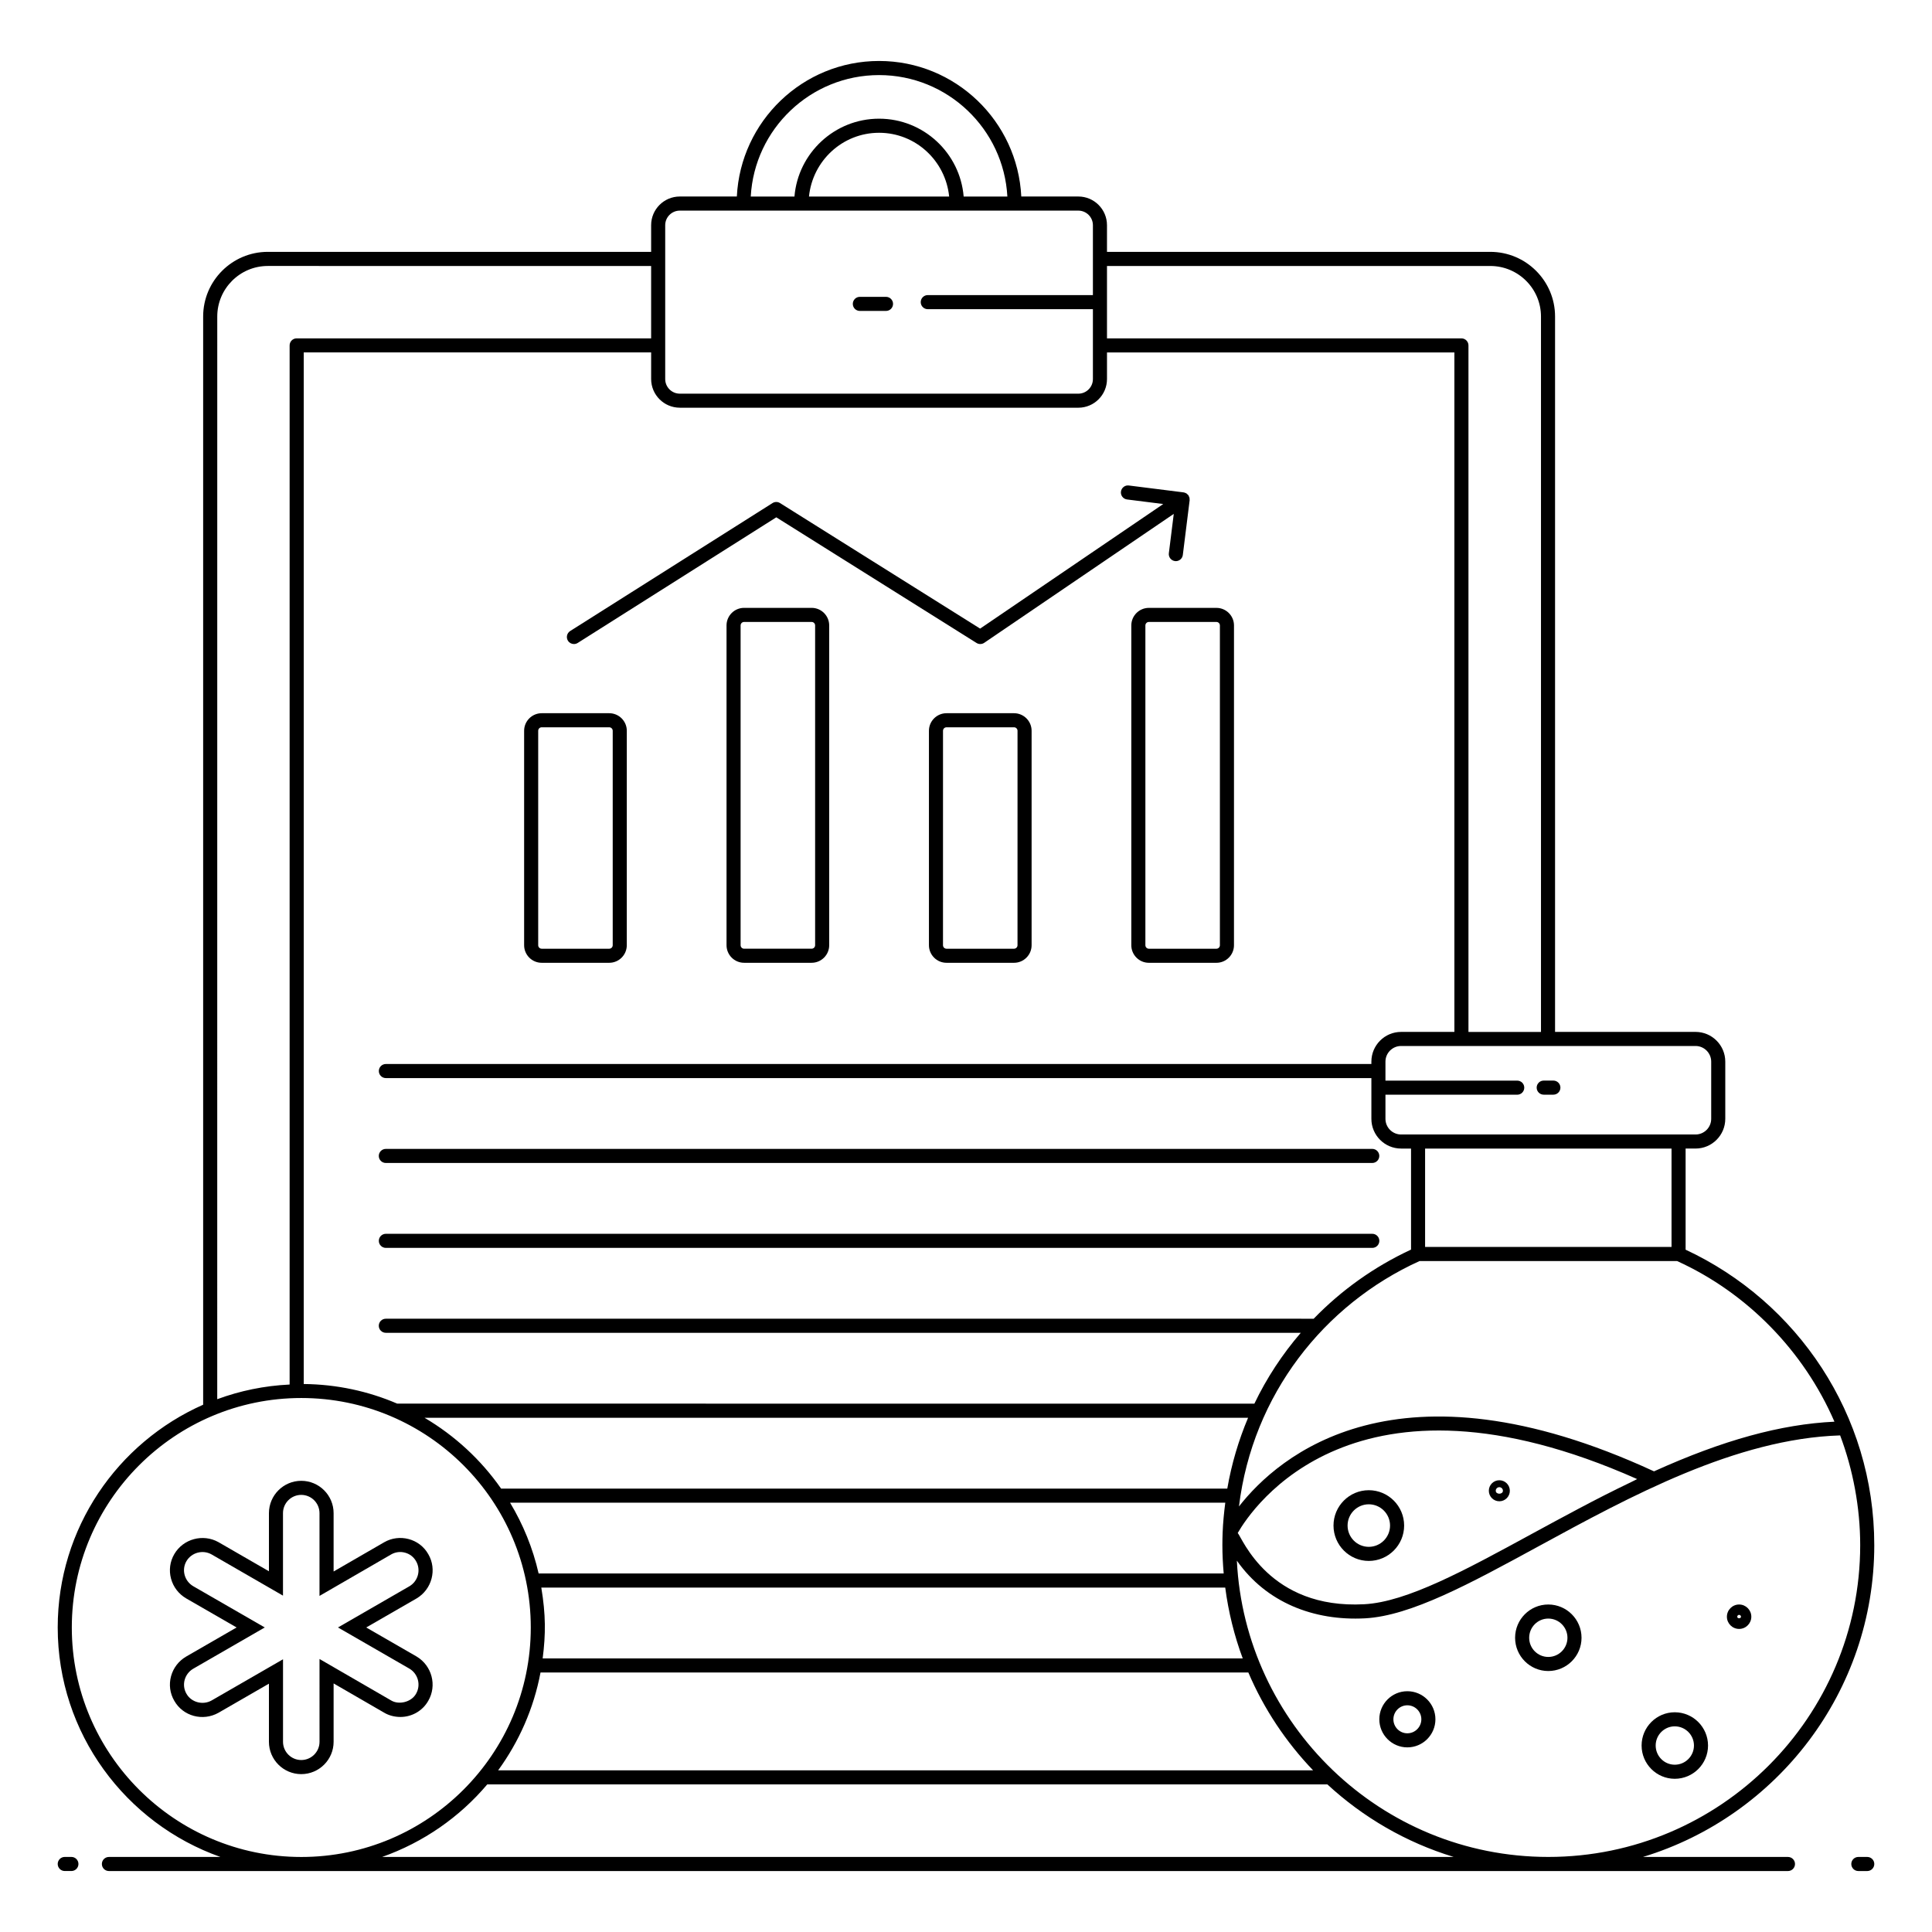
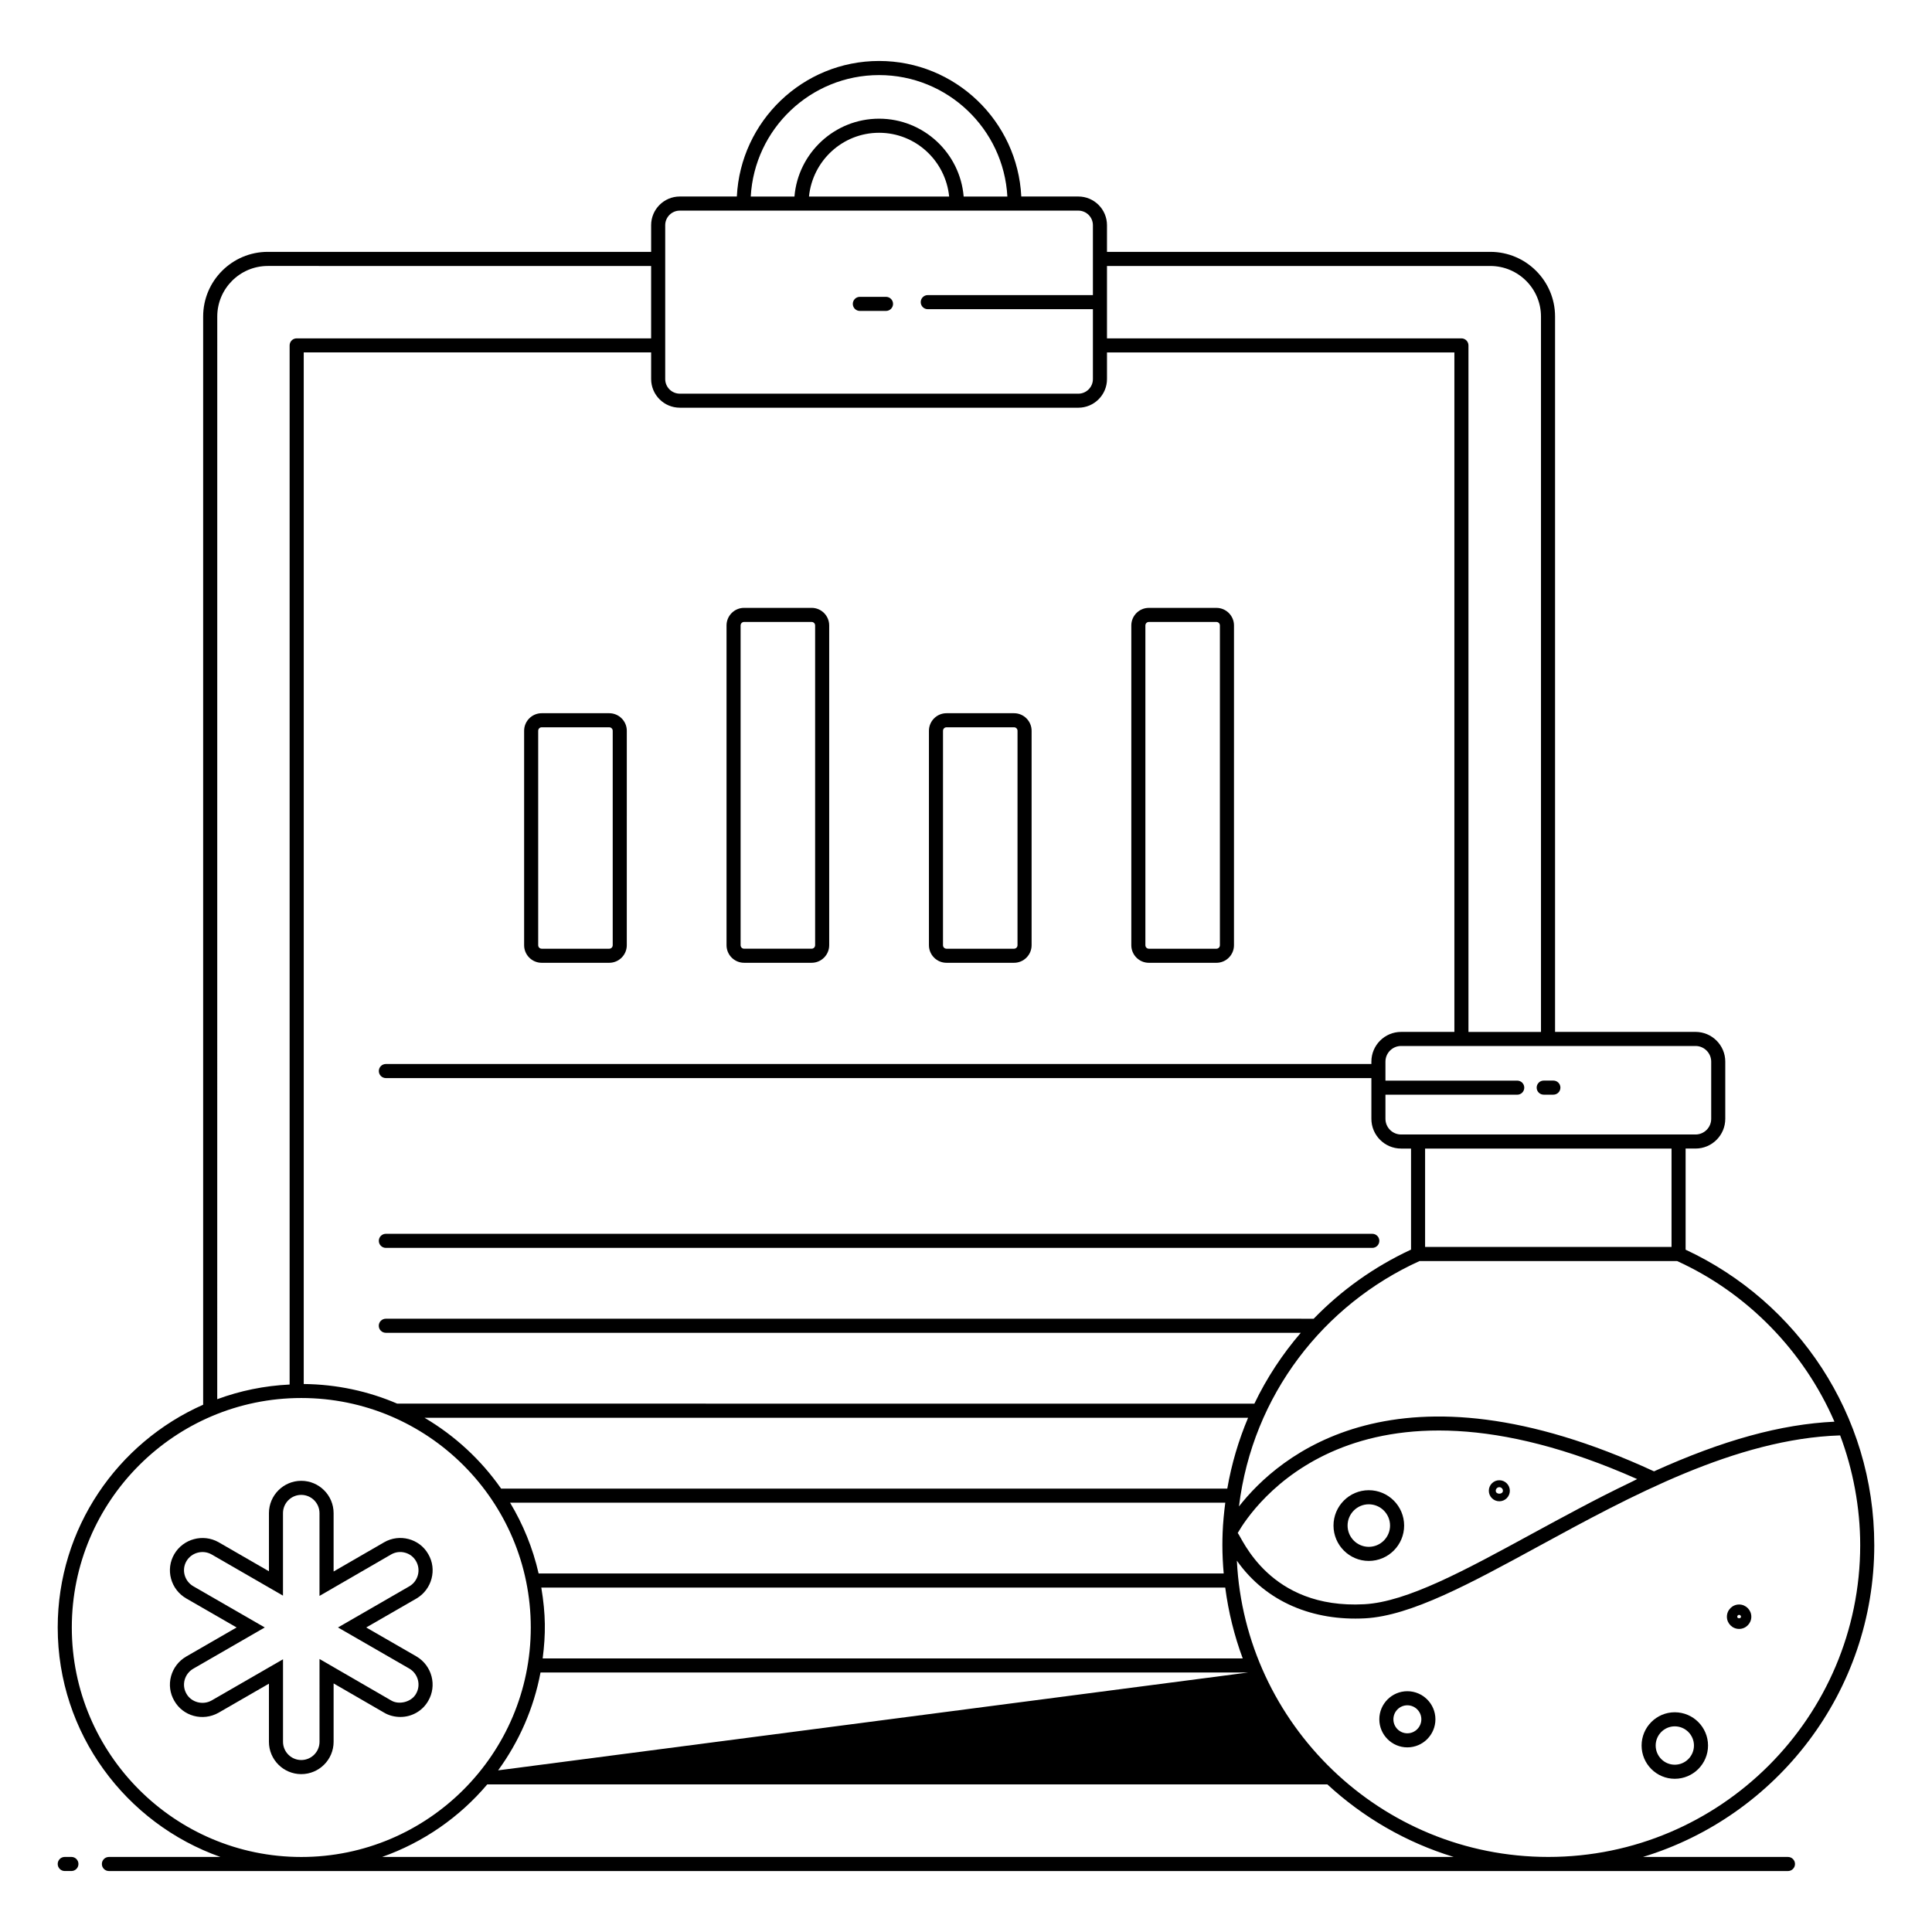
<svg xmlns="http://www.w3.org/2000/svg" fill="#000000" width="800px" height="800px" version="1.1" viewBox="144 144 512 512">
  <g>
    <path d="m161.16 639.84h1.762c1.031 0 1.867-0.836 1.867-1.867s-0.836-1.867-1.867-1.867h-1.762c-1.031 0-1.867 0.836-1.867 1.867s0.836 1.867 1.867 1.867z" />
-     <path d="m638.84 636.11h-2.359c-1.031 0-1.867 0.836-1.867 1.867s0.836 1.867 1.867 1.867h2.359c1.031 0 1.867-0.836 1.867-1.867s-0.836-1.867-1.867-1.867z" />
    <path d="m371.87 226.4h6.93c1.031 0 1.867-0.836 1.867-1.867s-0.836-1.867-1.867-1.867h-6.93c-1.031 0-1.867 0.836-1.867 1.867 0 1.035 0.836 1.867 1.867 1.867z" />
    <path d="m305.45 333.01h-17.895c-2.57 0-4.656 2.09-4.656 4.656v56.828c0 2.57 2.09 4.656 4.656 4.656h17.895c2.57 0 4.656-2.09 4.656-4.656l0.004-56.828c0-2.566-2.09-4.656-4.66-4.656zm0.926 61.484c0 0.512-0.414 0.926-0.926 0.926h-17.895c-0.512 0-0.926-0.414-0.926-0.926v-56.828c0-0.512 0.414-0.926 0.926-0.926h17.895c0.512 0 0.926 0.414 0.926 0.926z" />
    <path d="m359.09 305.09h-17.895c-2.57 0-4.656 2.09-4.656 4.656v84.746c0 2.57 2.09 4.656 4.656 4.656h17.895c2.57 0 4.656-2.09 4.656-4.656v-84.742c0-2.57-2.086-4.66-4.656-4.66zm0.926 89.402c0 0.512-0.414 0.926-0.926 0.926h-17.895c-0.512 0-0.926-0.414-0.926-0.926v-84.742c0-0.512 0.414-0.926 0.926-0.926h17.895c0.512 0 0.926 0.414 0.926 0.926z" />
    <path d="m412.73 333.01h-17.895c-2.57 0-4.656 2.09-4.656 4.656v56.828c0 2.57 2.09 4.656 4.656 4.656h17.895c2.57 0 4.656-2.09 4.656-4.656v-56.828c0-2.566-2.09-4.656-4.656-4.656zm0.922 61.484c0 0.512-0.414 0.926-0.926 0.926h-17.895c-0.512 0-0.926-0.414-0.926-0.926l0.004-56.828c0-0.512 0.414-0.926 0.926-0.926h17.895c0.512 0 0.926 0.414 0.926 0.926z" />
    <path d="m443.81 309.75v84.746c0 2.57 2.09 4.656 4.656 4.656h17.895c2.57 0 4.656-2.09 4.656-4.656l0.004-84.746c0-2.57-2.09-4.656-4.656-4.656h-17.895c-2.57-0.004-4.66 2.086-4.66 4.656zm23.477 0v84.746c0 0.512-0.414 0.926-0.926 0.926h-17.895c-0.512 0-0.926-0.414-0.926-0.926v-84.746c0-0.512 0.414-0.926 0.926-0.926h17.895c0.512 0 0.926 0.414 0.926 0.926z" />
-     <path d="m294.52 313.81c0.355 0.562 0.961 0.867 1.578 0.867 0.344 0 0.688-0.094 1-0.289l52.629-33.293 53.066 33.297c0.625 0.391 1.43 0.375 2.039-0.039l50.227-34.168-1.301 10.426c-0.129 1.02 0.598 1.953 1.621 2.082 0.078 0.012 0.156 0.016 0.234 0.016 0.926 0 1.73-0.691 1.848-1.637l1.809-14.504c0.012-0.094-0.02-0.18-0.02-0.273-0.004-0.137 0.004-0.266-0.031-0.402-0.027-0.113-0.086-0.211-0.133-0.316-0.043-0.098-0.062-0.207-0.125-0.301-0.016-0.02-0.035-0.031-0.051-0.051-0.055-0.074-0.129-0.125-0.195-0.191-0.109-0.109-0.215-0.227-0.344-0.301-0.039-0.023-0.09-0.031-0.133-0.051-0.18-0.09-0.359-0.16-0.555-0.188-0.012 0-0.02-0.008-0.027-0.008l-14.504-1.824c-1.004-0.137-1.953 0.594-2.086 1.617-0.129 1.023 0.594 1.957 1.617 2.086l9.594 1.207-48.531 33.016-53.031-33.27c-0.609-0.383-1.383-0.379-1.988 0.004l-53.625 33.91c-0.871 0.551-1.133 1.707-0.582 2.578z" />
-     <path d="m246.25 452.2h261.41c1.031 0 1.867-0.836 1.867-1.867s-0.836-1.867-1.867-1.867l-261.41 0.004c-1.031 0-1.867 0.836-1.867 1.867s0.836 1.863 1.867 1.863z" />
    <path d="m507.67 470.97h-261.41c-1.031 0-1.867 0.836-1.867 1.867s0.836 1.867 1.867 1.867h261.41c1.031 0 1.867-0.836 1.867-1.867-0.004-1.031-0.836-1.867-1.867-1.867z" />
-     <path d="m640.7 553.46c0-34.586-20.41-64.492-49.996-78.281v-26.801h2.633c4.344 0 7.879-3.535 7.879-7.879v-15.156c0-4.344-3.535-7.879-7.879-7.879h-37.23v-189.59c0-9.445-7.699-17.129-17.164-17.129h-101.58v-7.07c0-4.191-3.406-7.598-7.598-7.598h-15.113c-0.98-19.965-17.484-35.918-37.688-35.918-20.207 0-36.707 15.953-37.691 35.918h-15.117c-4.191 0-7.598 3.406-7.598 7.598v7.07h-101.59c-9.445 0-17.129 7.684-17.129 17.129v288.39c-22.668 10.027-38.543 32.691-38.543 59.031 0 28.074 18.047 51.953 43.125 60.816h-29.555c-1.031 0-1.867 0.836-1.867 1.867s0.836 1.867 1.867 1.867h42.051c0.016 0 0.035 0.004 0.051 0.004 37.336 0 362.48-0.004 402.86-0.004 1.031 0 1.867-0.836 1.867-1.867s-0.836-1.867-1.867-1.867h-38.43c35.438-10.77 61.305-43.742 61.305-82.648zm-10.555-32.699c-14.199 0.676-29.504 4.879-47.816 13.16-68.082-31.457-99.578-4.016-109.99 9.305 3.621-29.617 22.523-53.539 47.863-65.039h68.234c18.602 8.445 33.613 23.875 41.711 42.574zm-67.914 23.121c-4.125 2.188-8.199 4.391-12.199 6.57-17.805 9.703-33.18 18.082-44.48 18.688-25.191 1.375-32.375-17.582-33.539-18.883 3.727-6.5 30.891-47.594 105.85-14.285-0.457 0.219-0.891 0.457-1.344 0.676-5.383 2.586-9.582 4.738-14.289 7.234zm-316.96 92.227c10.922-3.859 20.516-10.539 27.852-19.219h222.65c9.453 8.73 20.852 15.383 33.469 19.219zm30.738-22.949c5.519-7.582 9.441-16.379 11.234-25.938h187.58c4.129 9.68 9.988 18.445 17.164 25.938zm48.148-361.11h105.61c4.191 0 7.598-3.406 7.598-7.598v-7.055h92.062v180.07h-14.121c-4.344 0-7.875 3.535-7.875 7.879v0.625h-261.17c-1.031 0-1.867 0.836-1.867 1.867s0.836 1.867 1.867 1.867h261.17v10.797c0 4.344 3.531 7.879 7.875 7.879h2.633v26.777c-9.867 4.586-18.543 10.832-25.801 18.32l-245.89-0.004c-1.031 0-1.867 0.836-1.867 1.867s0.836 1.867 1.867 1.867h242.47c-4.902 5.695-9.043 11.992-12.293 18.773l-227.16-0.004c-7.617-3.277-15.988-5.113-24.773-5.199v-273.39h92.066v7.055c0 4.195 3.406 7.602 7.598 7.602zm150.6 267.67c-2.516 5.969-4.387 12.25-5.512 18.773h-192.45c-5.32-7.633-12.258-14.031-20.297-18.773zm-6.043 22.504c-0.34 2.641-0.605 5.305-0.707 8.008-0.039 1.074-0.062 2.148-0.062 3.234 0 2.539 0.133 5.043 0.348 7.527h-181.55c-1.527-6.719-4.121-13.023-7.57-18.77zm-180.9 41.273c0.824-6.449 0.828-11.586-0.363-18.773h181.25c0.852 6.512 2.414 12.797 4.637 18.773zm299.16-109.04h-65.309v-26.074h65.309zm10.512-49.109v15.156c0 2.285-1.863 4.148-4.148 4.148h-78.035c-2.285 0-4.144-1.863-4.144-4.148v-6.394h34.922c1.031 0 1.867-0.836 1.867-1.867s-0.836-1.867-1.867-1.867h-34.922v-5.031c0-2.285 1.859-4.148 4.144-4.148h78.035c2.285 0.004 4.148 1.867 4.148 4.152zm-58.543-210.86c7.406 0 13.434 6.008 13.434 13.398v189.59h-19.219v-181.94c0-1.031-0.836-1.867-1.867-1.867h-93.926v-19.18zm-161.98-50.59c18.148 0 33.031 14.273 34 32.188h-11.582c-0.953-11.535-10.641-20.633-22.418-20.633-11.773 0-21.469 9.098-22.422 20.633h-11.582c0.973-17.91 15.852-32.188 34.004-32.188zm18.574 32.188h-37.148c0.953-9.461 8.867-16.898 18.578-16.898 9.703 0 17.617 7.438 18.57 16.898zm-75.25 7.598c0-2.133 1.734-3.867 3.867-3.867h105.61c2.133 0 3.867 1.734 3.867 3.867v8.918c0 0.008-0.004 0.012-0.004 0.02s0.004 0.012 0.004 0.02v9.562h-43.762c-1.031 0-1.867 0.836-1.867 1.867s0.836 1.867 1.867 1.867h43.762v9.582c0 0.008-0.004 0.012-0.004 0.02 0 0.008 0.004 0.012 0.004 0.02v8.902c0 2.133-1.734 3.867-3.867 3.867l-105.61-0.004c-2.133 0-3.867-1.734-3.867-3.867zm-118.71 24.199c0-7.387 6.008-13.398 13.398-13.398l101.58 0.004v19.18h-93.934c-1.031 0-1.867 0.836-1.867 1.867v275.38c-6.715 0.32-13.156 1.66-19.184 3.887zm-38.547 347.42c0-33.531 27.281-60.816 60.816-60.816 33.531 0 60.816 27.281 60.816 60.816 0 33.531-27.281 60.816-60.816 60.816-33.531-0.004-60.816-27.285-60.816-60.816zm391.29 60.805c-44.504 0-80.387-35.246-82.535-78.484v-0.031c7.797 11.086 20.336 16.008 33.973 15.281 12.145-0.652 27.863-9.219 46.062-19.137 24.141-13.152 52.234-28.465 79.836-29.34 3.391 8.996 5.316 19.078 5.316 29.07 0 45.57-37.078 82.641-82.652 82.641z" />
+     <path d="m640.7 553.46c0-34.586-20.41-64.492-49.996-78.281v-26.801h2.633c4.344 0 7.879-3.535 7.879-7.879v-15.156c0-4.344-3.535-7.879-7.879-7.879h-37.23v-189.59c0-9.445-7.699-17.129-17.164-17.129h-101.58v-7.07c0-4.191-3.406-7.598-7.598-7.598h-15.113c-0.98-19.965-17.484-35.918-37.688-35.918-20.207 0-36.707 15.953-37.691 35.918h-15.117c-4.191 0-7.598 3.406-7.598 7.598v7.07h-101.59c-9.445 0-17.129 7.684-17.129 17.129v288.39c-22.668 10.027-38.543 32.691-38.543 59.031 0 28.074 18.047 51.953 43.125 60.816h-29.555c-1.031 0-1.867 0.836-1.867 1.867s0.836 1.867 1.867 1.867h42.051c0.016 0 0.035 0.004 0.051 0.004 37.336 0 362.48-0.004 402.86-0.004 1.031 0 1.867-0.836 1.867-1.867s-0.836-1.867-1.867-1.867h-38.43c35.438-10.77 61.305-43.742 61.305-82.648zm-10.555-32.699c-14.199 0.676-29.504 4.879-47.816 13.16-68.082-31.457-99.578-4.016-109.99 9.305 3.621-29.617 22.523-53.539 47.863-65.039h68.234c18.602 8.445 33.613 23.875 41.711 42.574zm-67.914 23.121c-4.125 2.188-8.199 4.391-12.199 6.57-17.805 9.703-33.18 18.082-44.48 18.688-25.191 1.375-32.375-17.582-33.539-18.883 3.727-6.5 30.891-47.594 105.85-14.285-0.457 0.219-0.891 0.457-1.344 0.676-5.383 2.586-9.582 4.738-14.289 7.234zm-316.96 92.227c10.922-3.859 20.516-10.539 27.852-19.219h222.65c9.453 8.73 20.852 15.383 33.469 19.219zm30.738-22.949c5.519-7.582 9.441-16.379 11.234-25.938h187.58zm48.148-361.11h105.61c4.191 0 7.598-3.406 7.598-7.598v-7.055h92.062v180.07h-14.121c-4.344 0-7.875 3.535-7.875 7.879v0.625h-261.17c-1.031 0-1.867 0.836-1.867 1.867s0.836 1.867 1.867 1.867h261.17v10.797c0 4.344 3.531 7.879 7.875 7.879h2.633v26.777c-9.867 4.586-18.543 10.832-25.801 18.32l-245.89-0.004c-1.031 0-1.867 0.836-1.867 1.867s0.836 1.867 1.867 1.867h242.47c-4.902 5.695-9.043 11.992-12.293 18.773l-227.16-0.004c-7.617-3.277-15.988-5.113-24.773-5.199v-273.39h92.066v7.055c0 4.195 3.406 7.602 7.598 7.602zm150.6 267.67c-2.516 5.969-4.387 12.25-5.512 18.773h-192.45c-5.32-7.633-12.258-14.031-20.297-18.773zm-6.043 22.504c-0.34 2.641-0.605 5.305-0.707 8.008-0.039 1.074-0.062 2.148-0.062 3.234 0 2.539 0.133 5.043 0.348 7.527h-181.55c-1.527-6.719-4.121-13.023-7.57-18.77zm-180.9 41.273c0.824-6.449 0.828-11.586-0.363-18.773h181.25c0.852 6.512 2.414 12.797 4.637 18.773zm299.16-109.04h-65.309v-26.074h65.309zm10.512-49.109v15.156c0 2.285-1.863 4.148-4.148 4.148h-78.035c-2.285 0-4.144-1.863-4.144-4.148v-6.394h34.922c1.031 0 1.867-0.836 1.867-1.867s-0.836-1.867-1.867-1.867h-34.922v-5.031c0-2.285 1.859-4.148 4.144-4.148h78.035c2.285 0.004 4.148 1.867 4.148 4.152zm-58.543-210.86c7.406 0 13.434 6.008 13.434 13.398v189.59h-19.219v-181.94c0-1.031-0.836-1.867-1.867-1.867h-93.926v-19.18zm-161.98-50.59c18.148 0 33.031 14.273 34 32.188h-11.582c-0.953-11.535-10.641-20.633-22.418-20.633-11.773 0-21.469 9.098-22.422 20.633h-11.582c0.973-17.91 15.852-32.188 34.004-32.188zm18.574 32.188h-37.148c0.953-9.461 8.867-16.898 18.578-16.898 9.703 0 17.617 7.438 18.57 16.898zm-75.25 7.598c0-2.133 1.734-3.867 3.867-3.867h105.61c2.133 0 3.867 1.734 3.867 3.867v8.918c0 0.008-0.004 0.012-0.004 0.02s0.004 0.012 0.004 0.02v9.562h-43.762c-1.031 0-1.867 0.836-1.867 1.867s0.836 1.867 1.867 1.867h43.762v9.582c0 0.008-0.004 0.012-0.004 0.02 0 0.008 0.004 0.012 0.004 0.02v8.902c0 2.133-1.734 3.867-3.867 3.867l-105.61-0.004c-2.133 0-3.867-1.734-3.867-3.867zm-118.71 24.199c0-7.387 6.008-13.398 13.398-13.398l101.58 0.004v19.18h-93.934c-1.031 0-1.867 0.836-1.867 1.867v275.38c-6.715 0.32-13.156 1.66-19.184 3.887zm-38.547 347.42c0-33.531 27.281-60.816 60.816-60.816 33.531 0 60.816 27.281 60.816 60.816 0 33.531-27.281 60.816-60.816 60.816-33.531-0.004-60.816-27.285-60.816-60.816zm391.29 60.805c-44.504 0-80.387-35.246-82.535-78.484v-0.031c7.797 11.086 20.336 16.008 33.973 15.281 12.145-0.652 27.863-9.219 46.062-19.137 24.141-13.152 52.234-28.465 79.836-29.34 3.391 8.996 5.316 19.078 5.316 29.07 0 45.57-37.078 82.641-82.652 82.641z" />
    <path d="m587.83 597.77c-4.848 0-8.789 3.953-8.789 8.812 0 4.863 3.941 8.816 8.789 8.816 4.863 0 8.816-3.953 8.816-8.816-0.004-4.856-3.957-8.812-8.816-8.812zm0 13.898c-2.789 0-5.059-2.281-5.059-5.086 0-2.801 2.269-5.082 5.059-5.082 2.801 0 5.086 2.277 5.086 5.082-0.004 2.805-2.285 5.086-5.086 5.086z" />
-     <path d="m554.31 569.21c-4.852 0-8.793 3.953-8.793 8.816 0 4.859 3.941 8.812 8.793 8.812 4.859 0 8.812-3.953 8.812-8.812 0-4.859-3.953-8.816-8.812-8.816zm0 13.898c-2.793 0-5.062-2.277-5.062-5.082 0-2.801 2.269-5.086 5.062-5.086 2.801 0 5.082 2.281 5.082 5.086-0.004 2.805-2.281 5.082-5.082 5.082z" />
    <path d="m604.88 569.21c-1.781 0-3.234 1.453-3.234 3.238 0 1.785 1.449 3.234 3.234 3.234 1.785 0 3.238-1.449 3.238-3.234 0-1.781-1.453-3.238-3.238-3.238zm-0.492 3.242c0-0.273 0.223-0.496 0.492-0.496 0.277 0 0.5 0.223 0.5 0.496 0 0.531-0.992 0.547-0.992 0z" />
    <path d="m506.74 538.92c-5.152 0-9.348 4.203-9.348 9.371 0 5.168 4.195 9.371 9.348 9.371 5.168 0 9.371-4.203 9.371-9.371-0.004-5.172-4.203-9.371-9.371-9.371zm0 15.008c-3.098 0-5.617-2.527-5.617-5.637 0-3.109 2.519-5.637 5.617-5.637 3.109 0 5.637 2.527 5.637 5.637 0 3.106-2.527 5.637-5.637 5.637z" />
    <path d="m541.34 536.28c-1.535 0-2.785 1.25-2.785 2.785 0 1.539 1.25 2.789 2.785 2.789 1.535 0 2.785-1.25 2.785-2.789-0.004-1.535-1.254-2.785-2.785-2.785zm-0.949 2.785c0-0.52 0.426-0.945 0.949-0.945 0.52 0 0.949 0.422 0.949 0.945-0.004 1.043-1.898 1.043-1.898 0z" />
    <path d="m516.96 592.19c-4.098 0-7.426 3.34-7.426 7.441 0 4.106 3.332 7.441 7.426 7.441 4.106 0 7.441-3.34 7.441-7.441 0-4.106-3.34-7.441-7.441-7.441zm0 11.152c-2.039 0-3.695-1.664-3.695-3.711 0-2.043 1.66-3.711 3.695-3.711 2.043 0 3.711 1.664 3.711 3.711-0.004 2.043-1.668 3.711-3.711 3.711z" />
    <path d="m553.1 434.1h2.559c1.031 0 1.867-0.836 1.867-1.867s-0.836-1.867-1.867-1.867h-2.559c-1.031 0-1.867 0.836-1.867 1.867s0.836 1.867 1.867 1.867z" />
    <path d="m232.41 605.59v-15.465l13.395 7.75c1.223 0.734 2.754 1.137 4.312 1.137 3.07 0 5.898-1.652 7.375-4.277 2.363-4.051 0.988-9.312-3.09-11.742l-13.352-7.695 13.375-7.711c4.055-2.418 5.43-7.68 3.082-11.703-2.352-4.184-7.691-5.477-11.676-3.18l-13.422 7.758v-15.465c0-4.723-3.844-8.566-8.57-8.566-4.723 0-8.566 3.844-8.566 8.566v15.406l-13.371-7.715c-4.094-2.301-9.348-0.883-11.711 3.168-1.16 1.984-1.465 4.305-0.859 6.527 0.602 2.203 2.027 4.051 4.019 5.215l13.352 7.695-13.359 7.707c-1.984 1.16-3.41 3.008-4.012 5.207-0.605 2.215-0.301 4.531 0.852 6.512 2.312 4.094 7.562 5.523 11.734 3.172l13.352-7.703v15.406c0 4.723 3.844 8.566 8.566 8.566 4.731 0 8.574-3.844 8.574-8.57zm-3.731 0c0 2.668-2.172 4.836-4.84 4.836-2.668 0-4.836-2.168-4.836-4.836v-21.863l-18.934 10.922c-2.316 1.297-5.359 0.5-6.644-1.77l-0.016-0.027c-1.336-2.293-0.523-5.269 1.805-6.625l18.953-10.934-18.949-10.926c-2.336-1.363-3.148-4.34-1.812-6.633 1.34-2.305 4.332-3.098 6.641-1.809l18.949 10.934v-21.863c0-2.668 2.168-4.836 4.836-4.836s4.84 2.168 4.84 4.836v21.938l19.012-11.004c1.113-0.629 2.418-0.805 3.684-0.449 1.238 0.34 2.262 1.129 2.894 2.254 1.332 2.289 0.547 5.266-1.734 6.625l-18.957 10.934 18.938 10.918c2.305 1.375 3.09 4.352 1.742 6.664-1.27 2.25-4.574 2.965-6.559 1.781l-19.016-11.008z" />
  </g>
</svg>